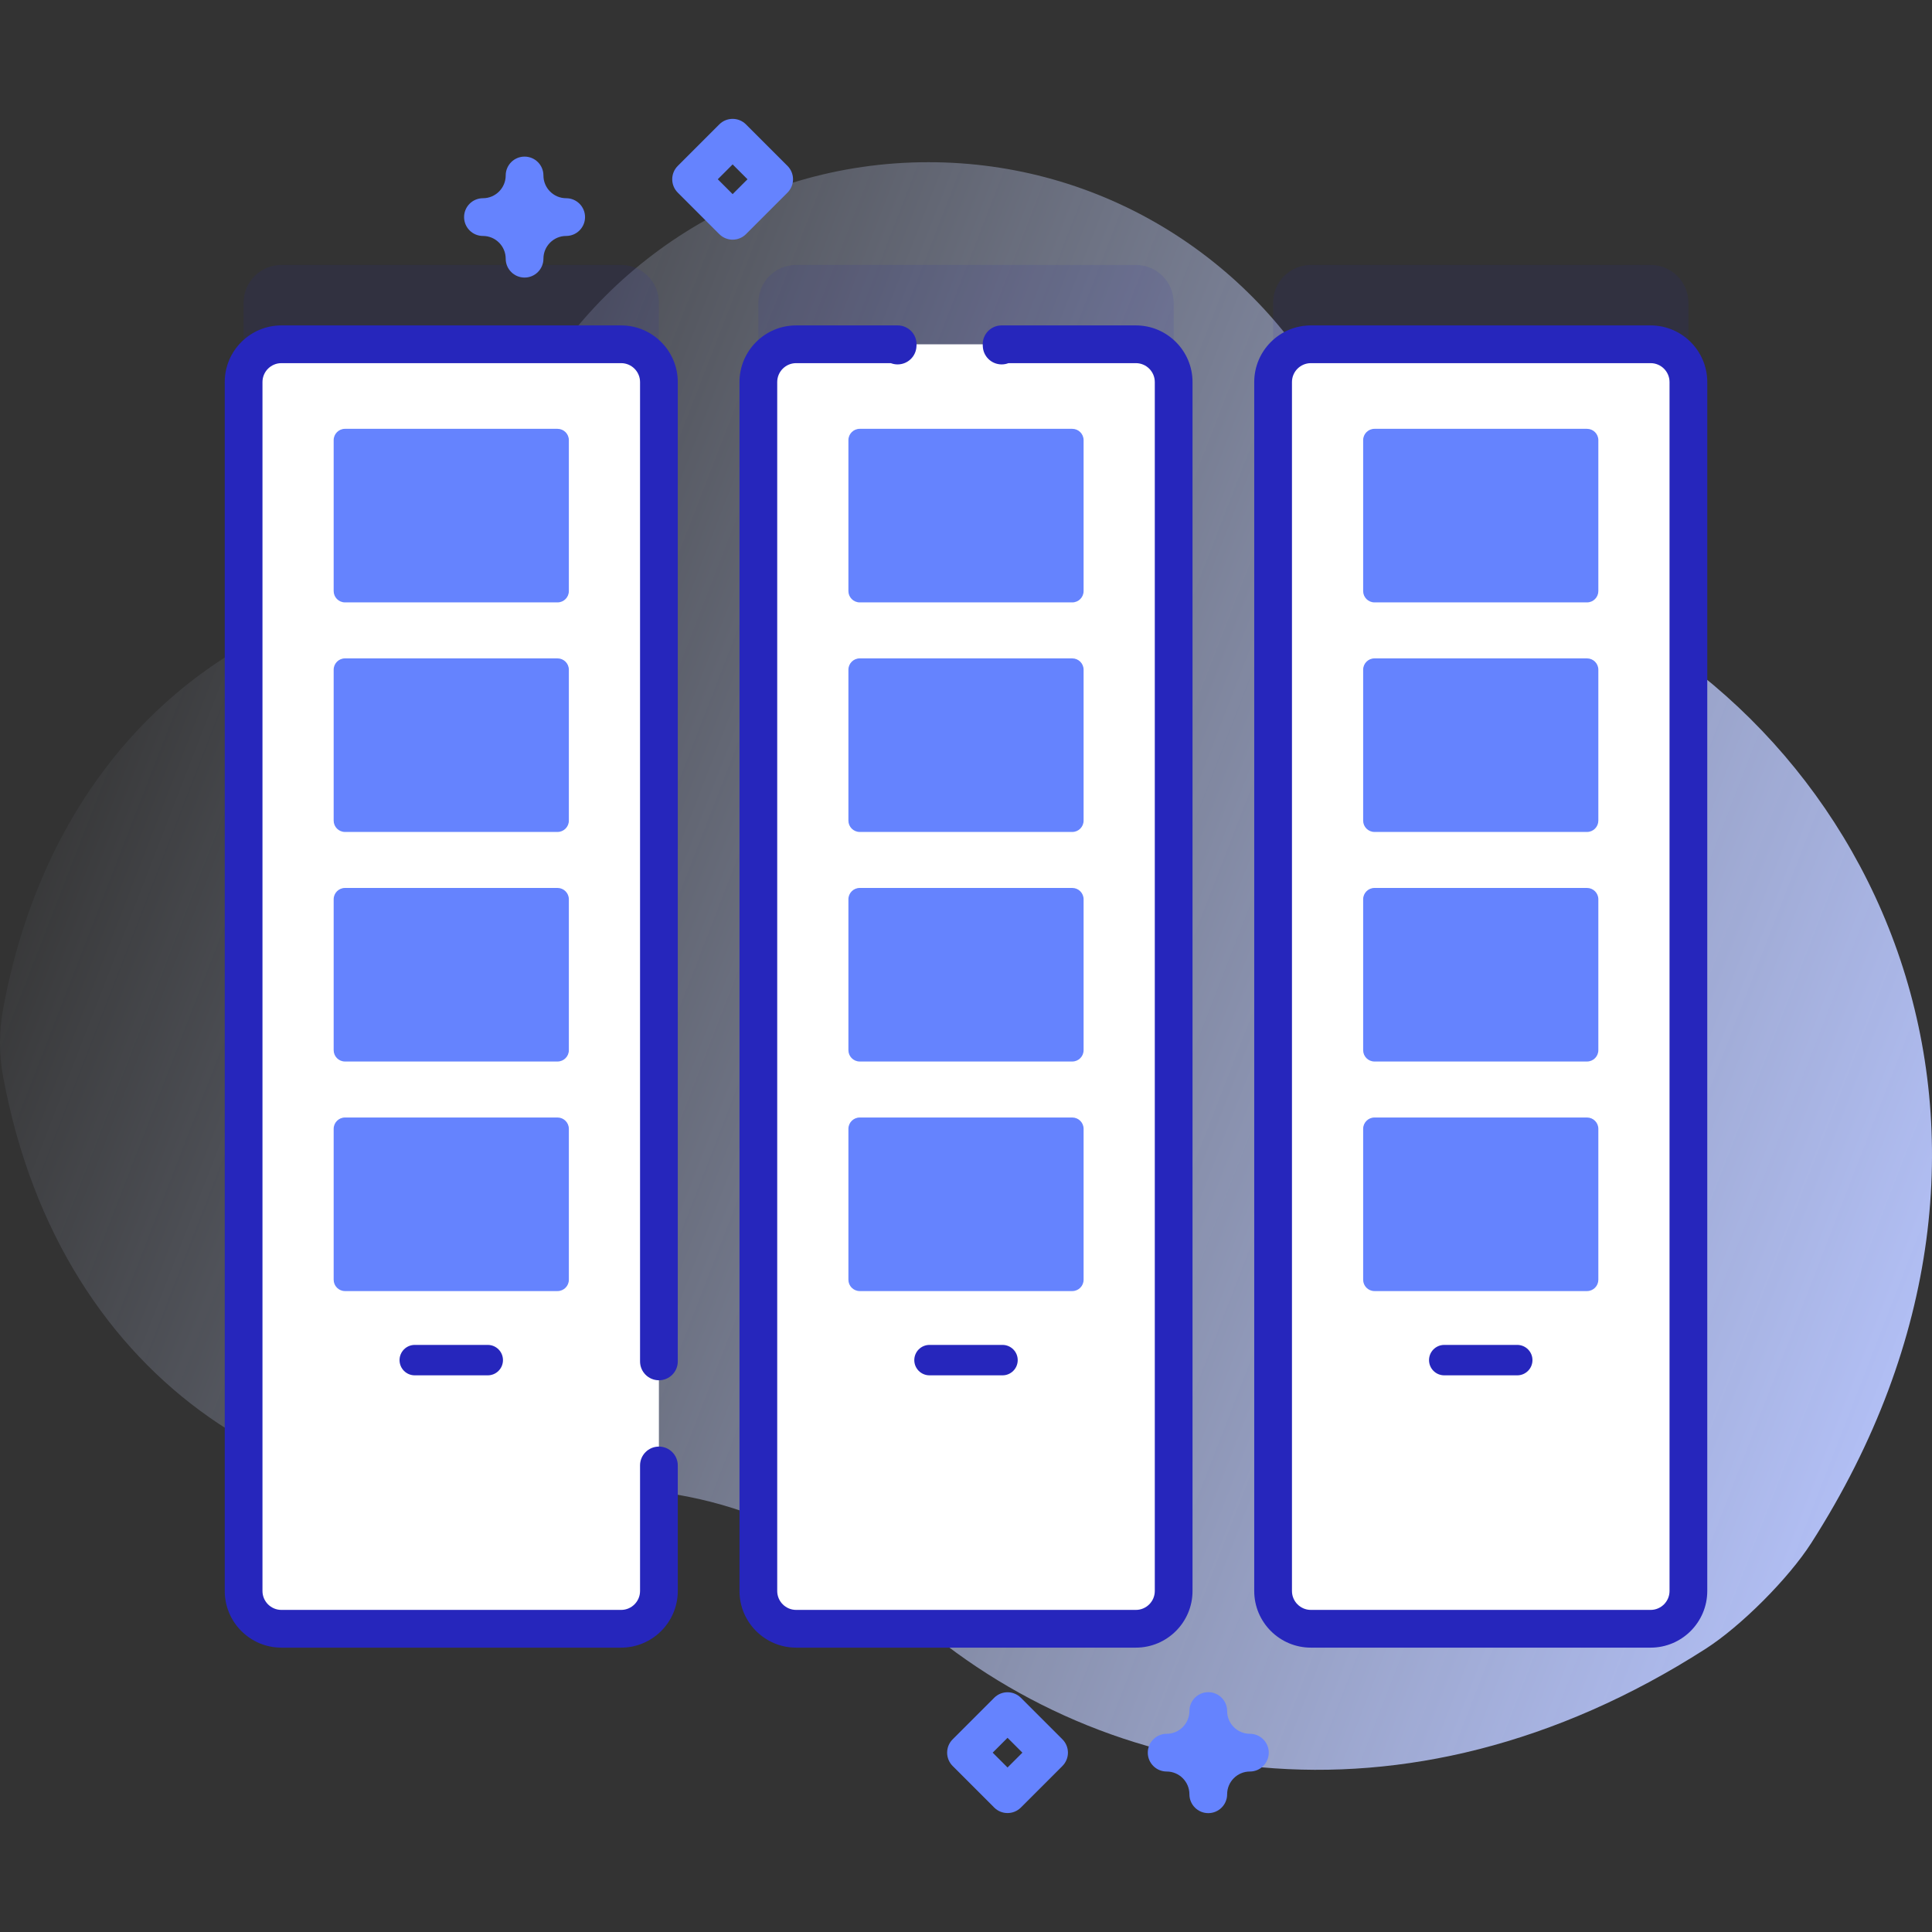
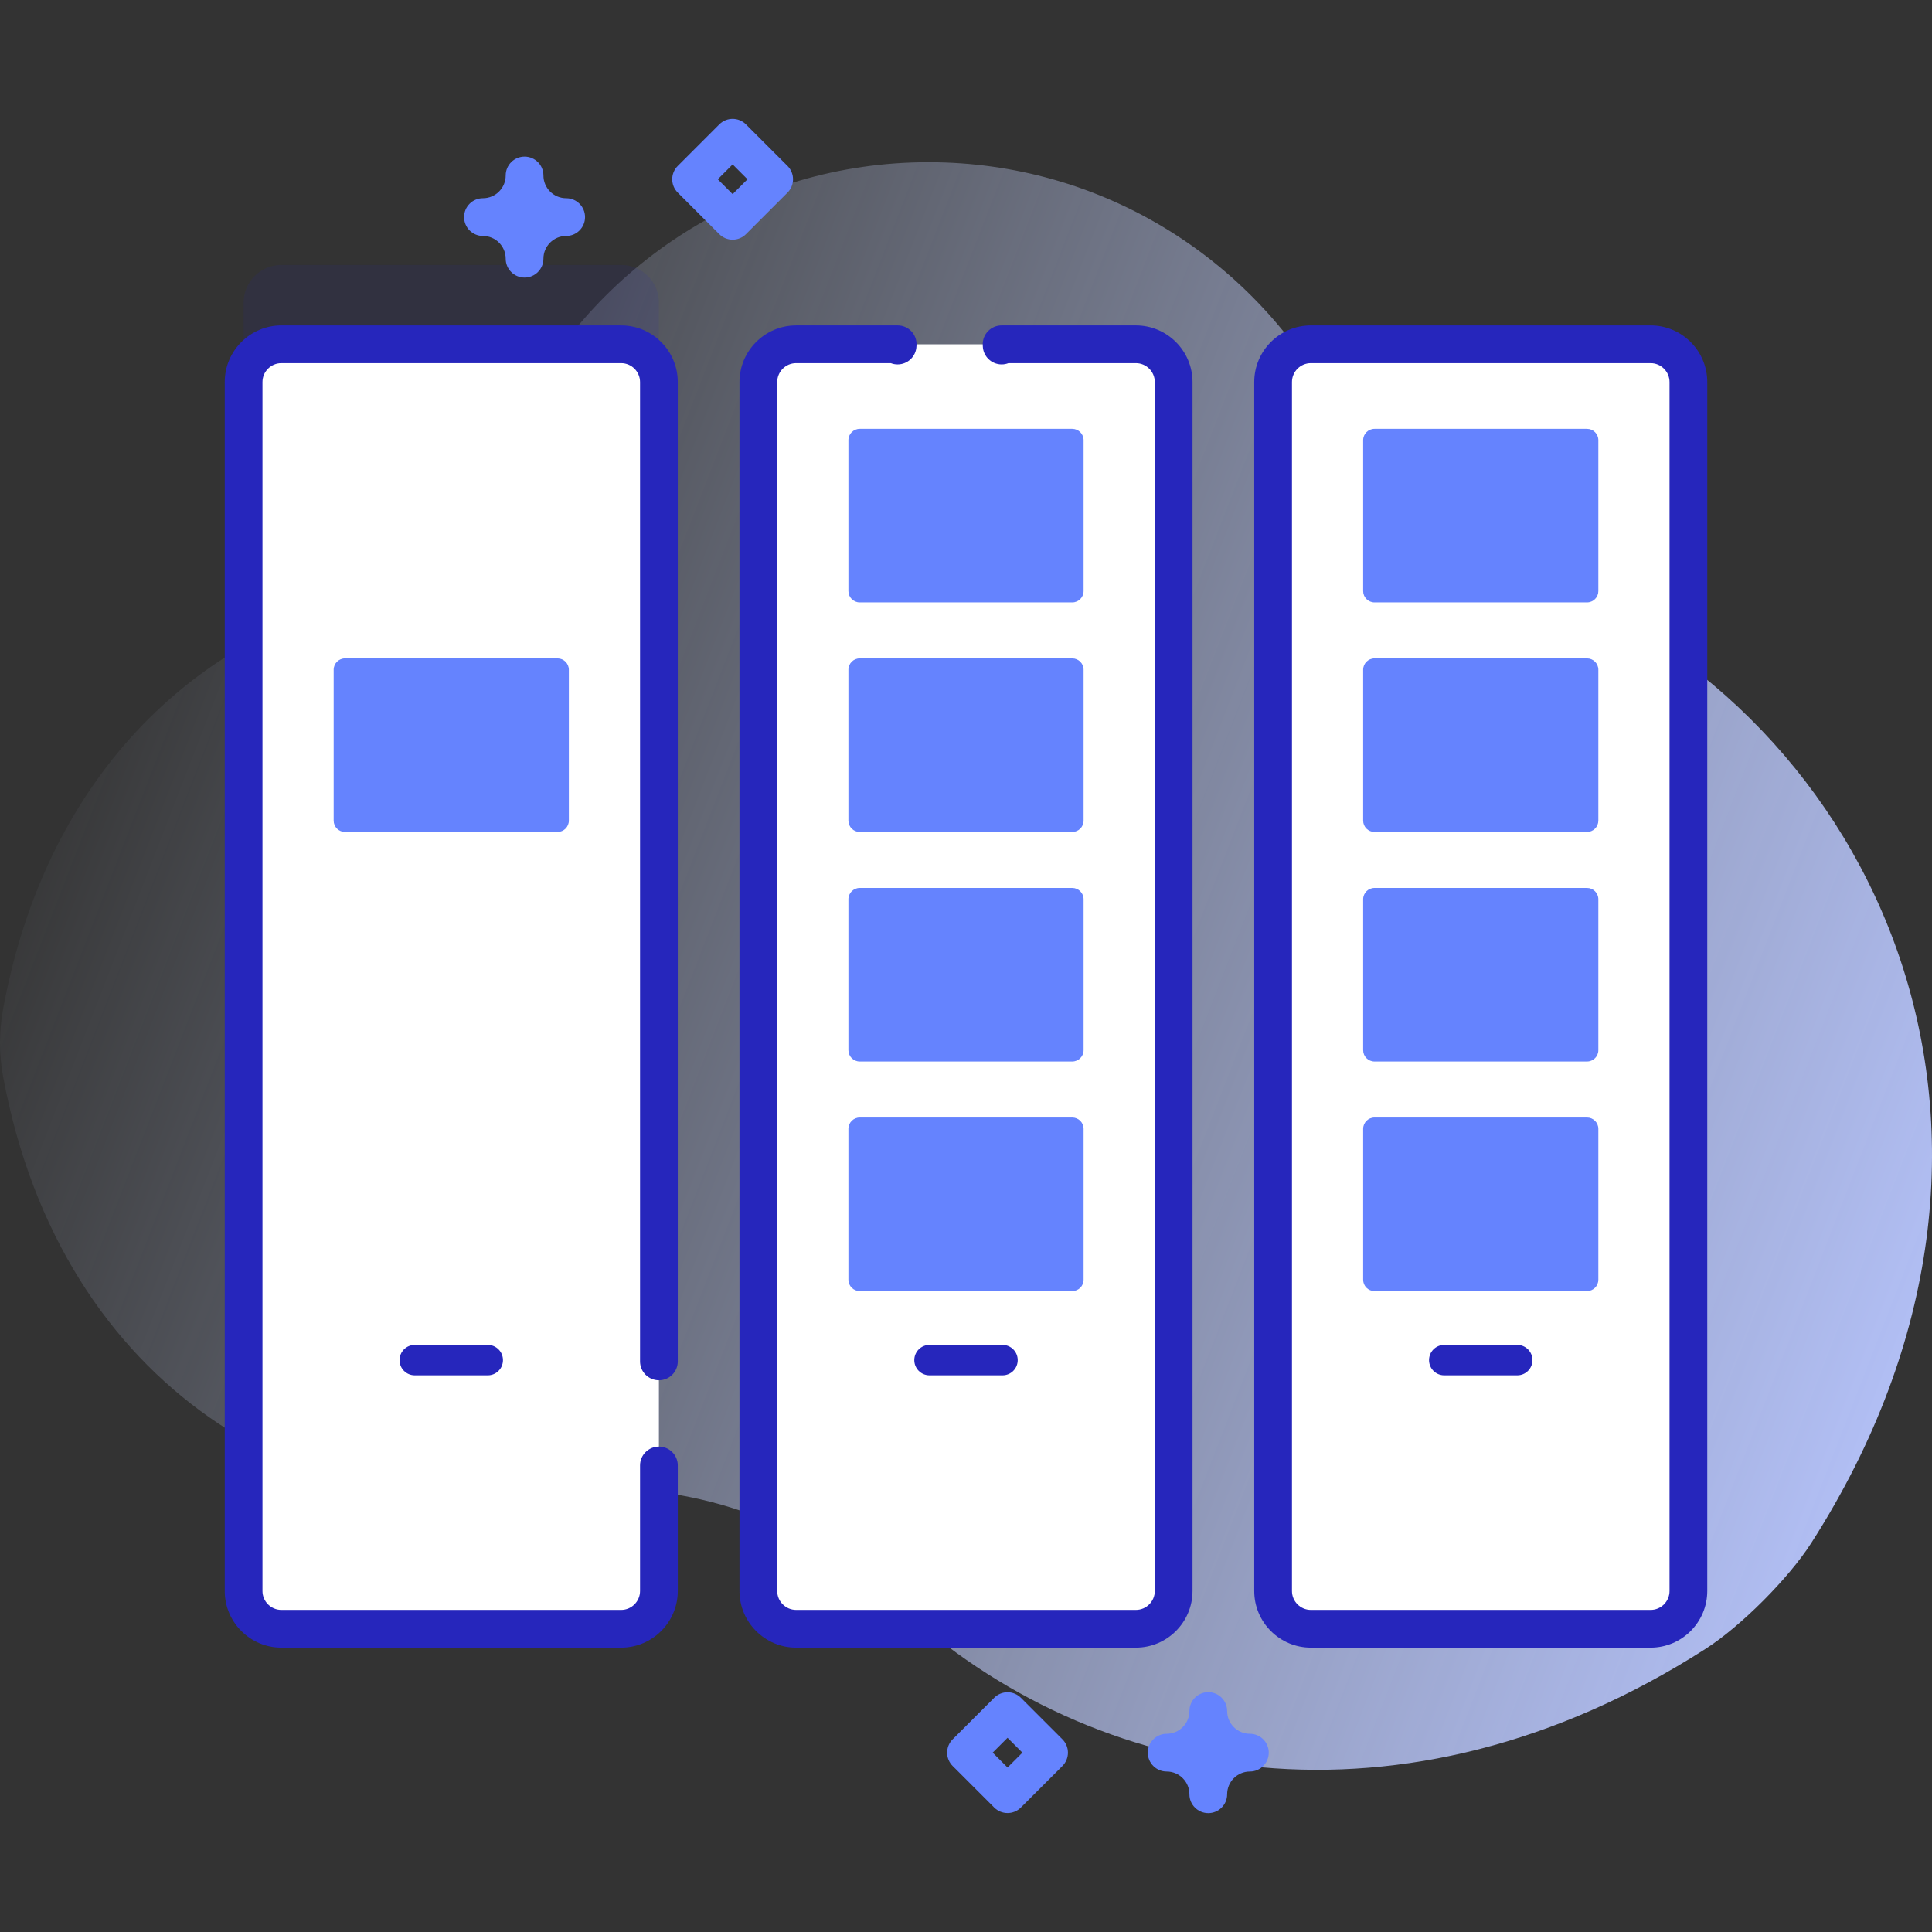
<svg xmlns="http://www.w3.org/2000/svg" id="Capa_1" enable-background="new 0 0 512 512" viewBox="0 0 512 512" width="100%">
  <rect x="0" y="0" width="512" height="512" fill="#333333" stroke="none" />
  <linearGradient id="SVGID_1_" gradientUnits="userSpaceOnUse" x1="18.201" x2="537.986" y1="155.4" y2="356.816">
    <stop offset="0" stop-color="#d2deff" stop-opacity="0" />
    <stop offset="1" stop-color="#b7c5ff" />
  </linearGradient>
  <g>
    <path d="m408.229 154.262c-23.697-9.236-43.717-26.089-55.961-48.381-20.59-37.487-60.43-62.898-106.221-62.898-47.53 0-88.646 27.377-108.477 67.219-12.146 24.401-32.814 43.56-58.09 53.761-37.349 15.074-68.703 49.524-78.653 103.382-1.092 5.91-1.108 11.986-.016 17.896 15.448 83.572 82.399 120.435 143.334 110.66 34.126-5.474 68.672 5.909 93.967 29.462 51.434 47.892 133.884 62.907 213.923 11.57 9.377-6.014 21.957-18.634 27.966-28.015 68.966-107.67 17.879-219.714-71.772-254.656z" fill="url(#SVGID_1_)" />
    <g fill="#2626bc">
      <path d="m164.608 410.617h-90.038c-5.529 0-10.012-4.482-10.012-10.012v-320.379c0-5.529 4.482-10.012 10.012-10.012h90.037c5.529 0 10.012 4.482 10.012 10.012v320.379c0 5.529-4.482 10.012-10.011 10.012z" opacity=".1" />
-       <path d="m301.02 410.617h-90.037c-5.529 0-10.012-4.482-10.012-10.012v-320.379c0-5.529 4.482-10.012 10.012-10.012h90.037c5.529 0 10.012 4.482 10.012 10.012v320.379c-.001 5.529-4.483 10.012-10.012 10.012z" opacity=".1" />
-       <path d="m437.432 410.617h-90.037c-5.529 0-10.012-4.482-10.012-10.012v-320.379c0-5.529 4.482-10.012 10.012-10.012h90.037c5.529 0 10.012 4.482 10.012 10.012v320.379c-.001 5.529-4.483 10.012-10.012 10.012z" opacity=".1" />
    </g>
    <path d="m164.608 431.642h-90.038c-5.529 0-10.012-4.482-10.012-10.012v-320.379c0-5.529 4.482-10.012 10.012-10.012h90.037c5.529 0 10.012 4.482 10.012 10.012v320.379c0 5.529-4.482 10.012-10.011 10.012z" fill="#fff" />
    <path d="m164.607 436.642h-90.037c-8.277 0-15.012-6.734-15.012-15.012v-320.379c0-8.277 6.734-15.012 15.012-15.012h90.037c8.277 0 15.012 6.734 15.012 15.012v259.537c0 2.762-2.239 5-5 5s-5-2.238-5-5v-259.537c0-2.764-2.248-5.012-5.012-5.012h-90.037c-2.764 0-5.012 2.248-5.012 5.012v320.379c0 2.764 2.248 5.012 5.012 5.012h90.037c2.764 0 5.012-2.248 5.012-5.012v-33.27c0-2.762 2.239-5 5-5s5 2.238 5 5v33.27c0 8.277-6.734 15.012-15.012 15.012z" fill="#2626bc" />
    <g fill="#6583fe">
-       <path d="m147.749 159.64h-56.32c-1.659 0-3.004-1.345-3.004-3.004v-39.989c0-1.659 1.345-3.004 3.004-3.004h56.319c1.659 0 3.004 1.345 3.004 3.004v39.989c0 1.66-1.344 3.004-3.003 3.004z" />
      <path d="m147.749 220.476h-56.32c-1.659 0-3.004-1.345-3.004-3.004v-39.989c0-1.659 1.345-3.004 3.004-3.004h56.319c1.659 0 3.004 1.345 3.004 3.004v39.989c0 1.66-1.344 3.004-3.003 3.004z" />
-       <path d="m147.749 281.312h-56.32c-1.659 0-3.004-1.345-3.004-3.004v-39.988c0-1.659 1.345-3.004 3.004-3.004h56.319c1.659 0 3.004 1.345 3.004 3.004v39.989c0 1.658-1.344 3.003-3.003 3.003z" />
-       <path d="m147.749 342.148h-56.32c-1.659 0-3.004-1.345-3.004-3.004v-39.989c0-1.659 1.345-3.004 3.004-3.004h56.319c1.659 0 3.004 1.345 3.004 3.004v39.989c0 1.659-1.344 3.004-3.003 3.004z" />
    </g>
    <path d="m109.917 364.478h19.344c2.227 0 4.032-1.805 4.032-4.032s-1.805-4.032-4.032-4.032h-19.344c-2.227 0-4.032 1.805-4.032 4.032s1.805 4.032 4.032 4.032z" fill="#2626bc" />
    <path d="m301.02 431.642h-90.037c-5.529 0-10.012-4.482-10.012-10.012v-320.379c0-5.529 4.482-10.012 10.012-10.012h90.037c5.529 0 10.012 4.482 10.012 10.012v320.379c-.001 5.529-4.483 10.012-10.012 10.012z" fill="#fff" />
    <path d="m301.02 436.642h-90.037c-8.277 0-15.012-6.734-15.012-15.012v-320.379c0-8.277 6.734-15.012 15.012-15.012h26.911c1.349 0 2.64.545 3.582 1.511.941.966 1.452 2.271 1.417 3.62-.003.118-.01.236-.019.354-.08 2.691-2.287 4.849-4.998 4.849-.635 0-1.242-.118-1.8-.334h-25.093c-2.764 0-5.012 2.248-5.012 5.012v320.379c0 2.764 2.248 5.012 5.012 5.012h90.037c2.764 0 5.012-2.248 5.012-5.012v-320.379c0-2.764-2.248-5.012-5.012-5.012h-33.77c-.559.216-1.166.334-1.801.334-2.712 0-4.919-2.158-4.998-4.851-.009-.128-.015-.239-.018-.353-.035-1.349.476-2.654 1.417-3.62.94-.966 2.232-1.511 3.581-1.511h35.588c8.277 0 15.012 6.734 15.012 15.012v320.38c0 8.277-6.734 15.012-15.011 15.012zm-58.144-345.051v.011c0-.004 0-.007 0-.011zm17.573.001v.003c0-.001 0-.002 0-.003zm-17.573-.019v.016c0-.006 0-.011 0-.016zm17.573 0v.015c0-.005 0-.01 0-.015z" fill="#2626bc" />
    <path d="m284.161 159.64h-56.32c-1.659 0-3.004-1.345-3.004-3.004v-39.989c0-1.659 1.345-3.004 3.004-3.004h56.319c1.659 0 3.004 1.345 3.004 3.004v39.989c0 1.66-1.344 3.004-3.003 3.004z" fill="#6583fe" />
    <path d="m284.161 220.476h-56.32c-1.659 0-3.004-1.345-3.004-3.004v-39.989c0-1.659 1.345-3.004 3.004-3.004h56.319c1.659 0 3.004 1.345 3.004 3.004v39.989c0 1.66-1.344 3.004-3.003 3.004z" fill="#6583fe" />
    <path d="m284.161 281.312h-56.32c-1.659 0-3.004-1.345-3.004-3.004v-39.988c0-1.659 1.345-3.004 3.004-3.004h56.319c1.659 0 3.004 1.345 3.004 3.004v39.989c0 1.658-1.344 3.003-3.003 3.003z" fill="#6583fe" />
    <path d="m284.161 342.148h-56.32c-1.659 0-3.004-1.345-3.004-3.004v-39.989c0-1.659 1.345-3.004 3.004-3.004h56.319c1.659 0 3.004 1.345 3.004 3.004v39.989c0 1.659-1.344 3.004-3.003 3.004z" fill="#6583fe" />
    <path d="m246.329 364.478h19.344c2.227 0 4.032-1.805 4.032-4.032s-1.805-4.032-4.032-4.032h-19.344c-2.227 0-4.032 1.805-4.032 4.032s1.805 4.032 4.032 4.032z" fill="#2626bc" />
    <path d="m437.432 431.642h-90.037c-5.529 0-10.012-4.482-10.012-10.012v-320.379c0-5.529 4.482-10.012 10.012-10.012h90.037c5.529 0 10.012 4.482 10.012 10.012v320.379c-.001 5.529-4.483 10.012-10.012 10.012z" fill="#fff" />
    <path d="m437.432 436.642h-90.037c-8.277 0-15.012-6.734-15.012-15.012v-320.379c0-8.277 6.734-15.012 15.012-15.012h90.037c8.277 0 15.012 6.734 15.012 15.012v320.379c-.001 8.277-6.735 15.012-15.012 15.012zm-90.037-340.403c-2.764 0-5.012 2.248-5.012 5.012v320.379c0 2.764 2.248 5.012 5.012 5.012h90.037c2.764 0 5.012-2.248 5.012-5.012v-320.379c0-2.764-2.248-5.012-5.012-5.012z" fill="#2626bc" />
    <path d="m420.573 159.64h-56.319c-1.659 0-3.004-1.345-3.004-3.004v-39.989c0-1.659 1.345-3.004 3.004-3.004h56.319c1.659 0 3.004 1.345 3.004 3.004v39.989c-.001 1.66-1.345 3.004-3.004 3.004z" fill="#6583fe" />
    <path d="m420.573 220.476h-56.319c-1.659 0-3.004-1.345-3.004-3.004v-39.989c0-1.659 1.345-3.004 3.004-3.004h56.319c1.659 0 3.004 1.345 3.004 3.004v39.989c-.001 1.66-1.345 3.004-3.004 3.004z" fill="#6583fe" />
    <path d="m420.573 281.312h-56.319c-1.659 0-3.004-1.345-3.004-3.004v-39.988c0-1.659 1.345-3.004 3.004-3.004h56.319c1.659 0 3.004 1.345 3.004 3.004v39.989c-.001 1.658-1.345 3.003-3.004 3.003z" fill="#6583fe" />
    <path d="m420.573 342.148h-56.319c-1.659 0-3.004-1.345-3.004-3.004v-39.989c0-1.659 1.345-3.004 3.004-3.004h56.319c1.659 0 3.004 1.345 3.004 3.004v39.989c-.001 1.659-1.345 3.004-3.004 3.004z" fill="#6583fe" />
    <path d="m382.741 364.478h19.344c2.227 0 4.032-1.805 4.032-4.032s-1.805-4.032-4.032-4.032h-19.344c-2.227 0-4.032 1.805-4.032 4.032s1.805 4.032 4.032 4.032z" fill="#2626bc" />
    <path d="m139.015 73.558c-2.761 0-5-2.238-5-5 0-3.324-2.705-6.028-6.029-6.028-2.761 0-5-2.238-5-5s2.239-5 5-5c3.324 0 6.029-2.705 6.029-6.029 0-2.762 2.239-5 5-5s5 2.238 5 5c0 3.324 2.704 6.029 6.028 6.029 2.761 0 5 2.238 5 5s-2.239 5-5 5c-3.324 0-6.028 2.704-6.028 6.028 0 2.761-2.239 5-5 5z" fill="#6583fe" />
    <path d="m320.205 480.5c-2.762 0-5-2.238-5-5 0-3.324-2.704-6.028-6.028-6.028-2.762 0-5-2.238-5-5s2.238-5 5-5c3.324 0 6.028-2.705 6.028-6.029 0-2.762 2.238-5 5-5s5 2.238 5 5c0 3.324 2.705 6.029 6.029 6.029 2.762 0 5 2.238 5 5s-2.238 5-5 5c-3.324 0-6.029 2.704-6.029 6.028 0 2.762-2.238 5-5 5z" fill="#6583fe" />
    <path d="m194.155 63.515c-1.326 0-2.598-.526-3.536-1.465l-11.007-11.008c-1.953-1.952-1.953-5.118 0-7.07l11.007-11.007c1.953-1.953 5.118-1.953 7.071 0l11.007 11.007c.938.938 1.464 2.209 1.464 3.535s-.527 2.598-1.464 3.535l-11.007 11.008c-.937.937-2.209 1.465-3.535 1.465zm-3.936-16.008 3.936 3.937 3.936-3.937-3.936-3.936z" fill="#6583fe" />
    <path d="m267.008 480.479c-1.279 0-2.56-.488-3.535-1.465l-11.007-11.007c-1.953-1.952-1.953-5.118 0-7.07l11.006-11.008c.938-.938 2.21-1.465 3.536-1.465s2.598.526 3.535 1.465l11.008 11.008c.938.938 1.465 2.209 1.465 3.535s-.527 2.598-1.465 3.536l-11.008 11.007c-.976.975-2.256 1.464-3.535 1.464zm-3.936-16.007 3.936 3.936 3.937-3.936-3.937-3.937z" fill="#6583fe" />
  </g>
</svg>